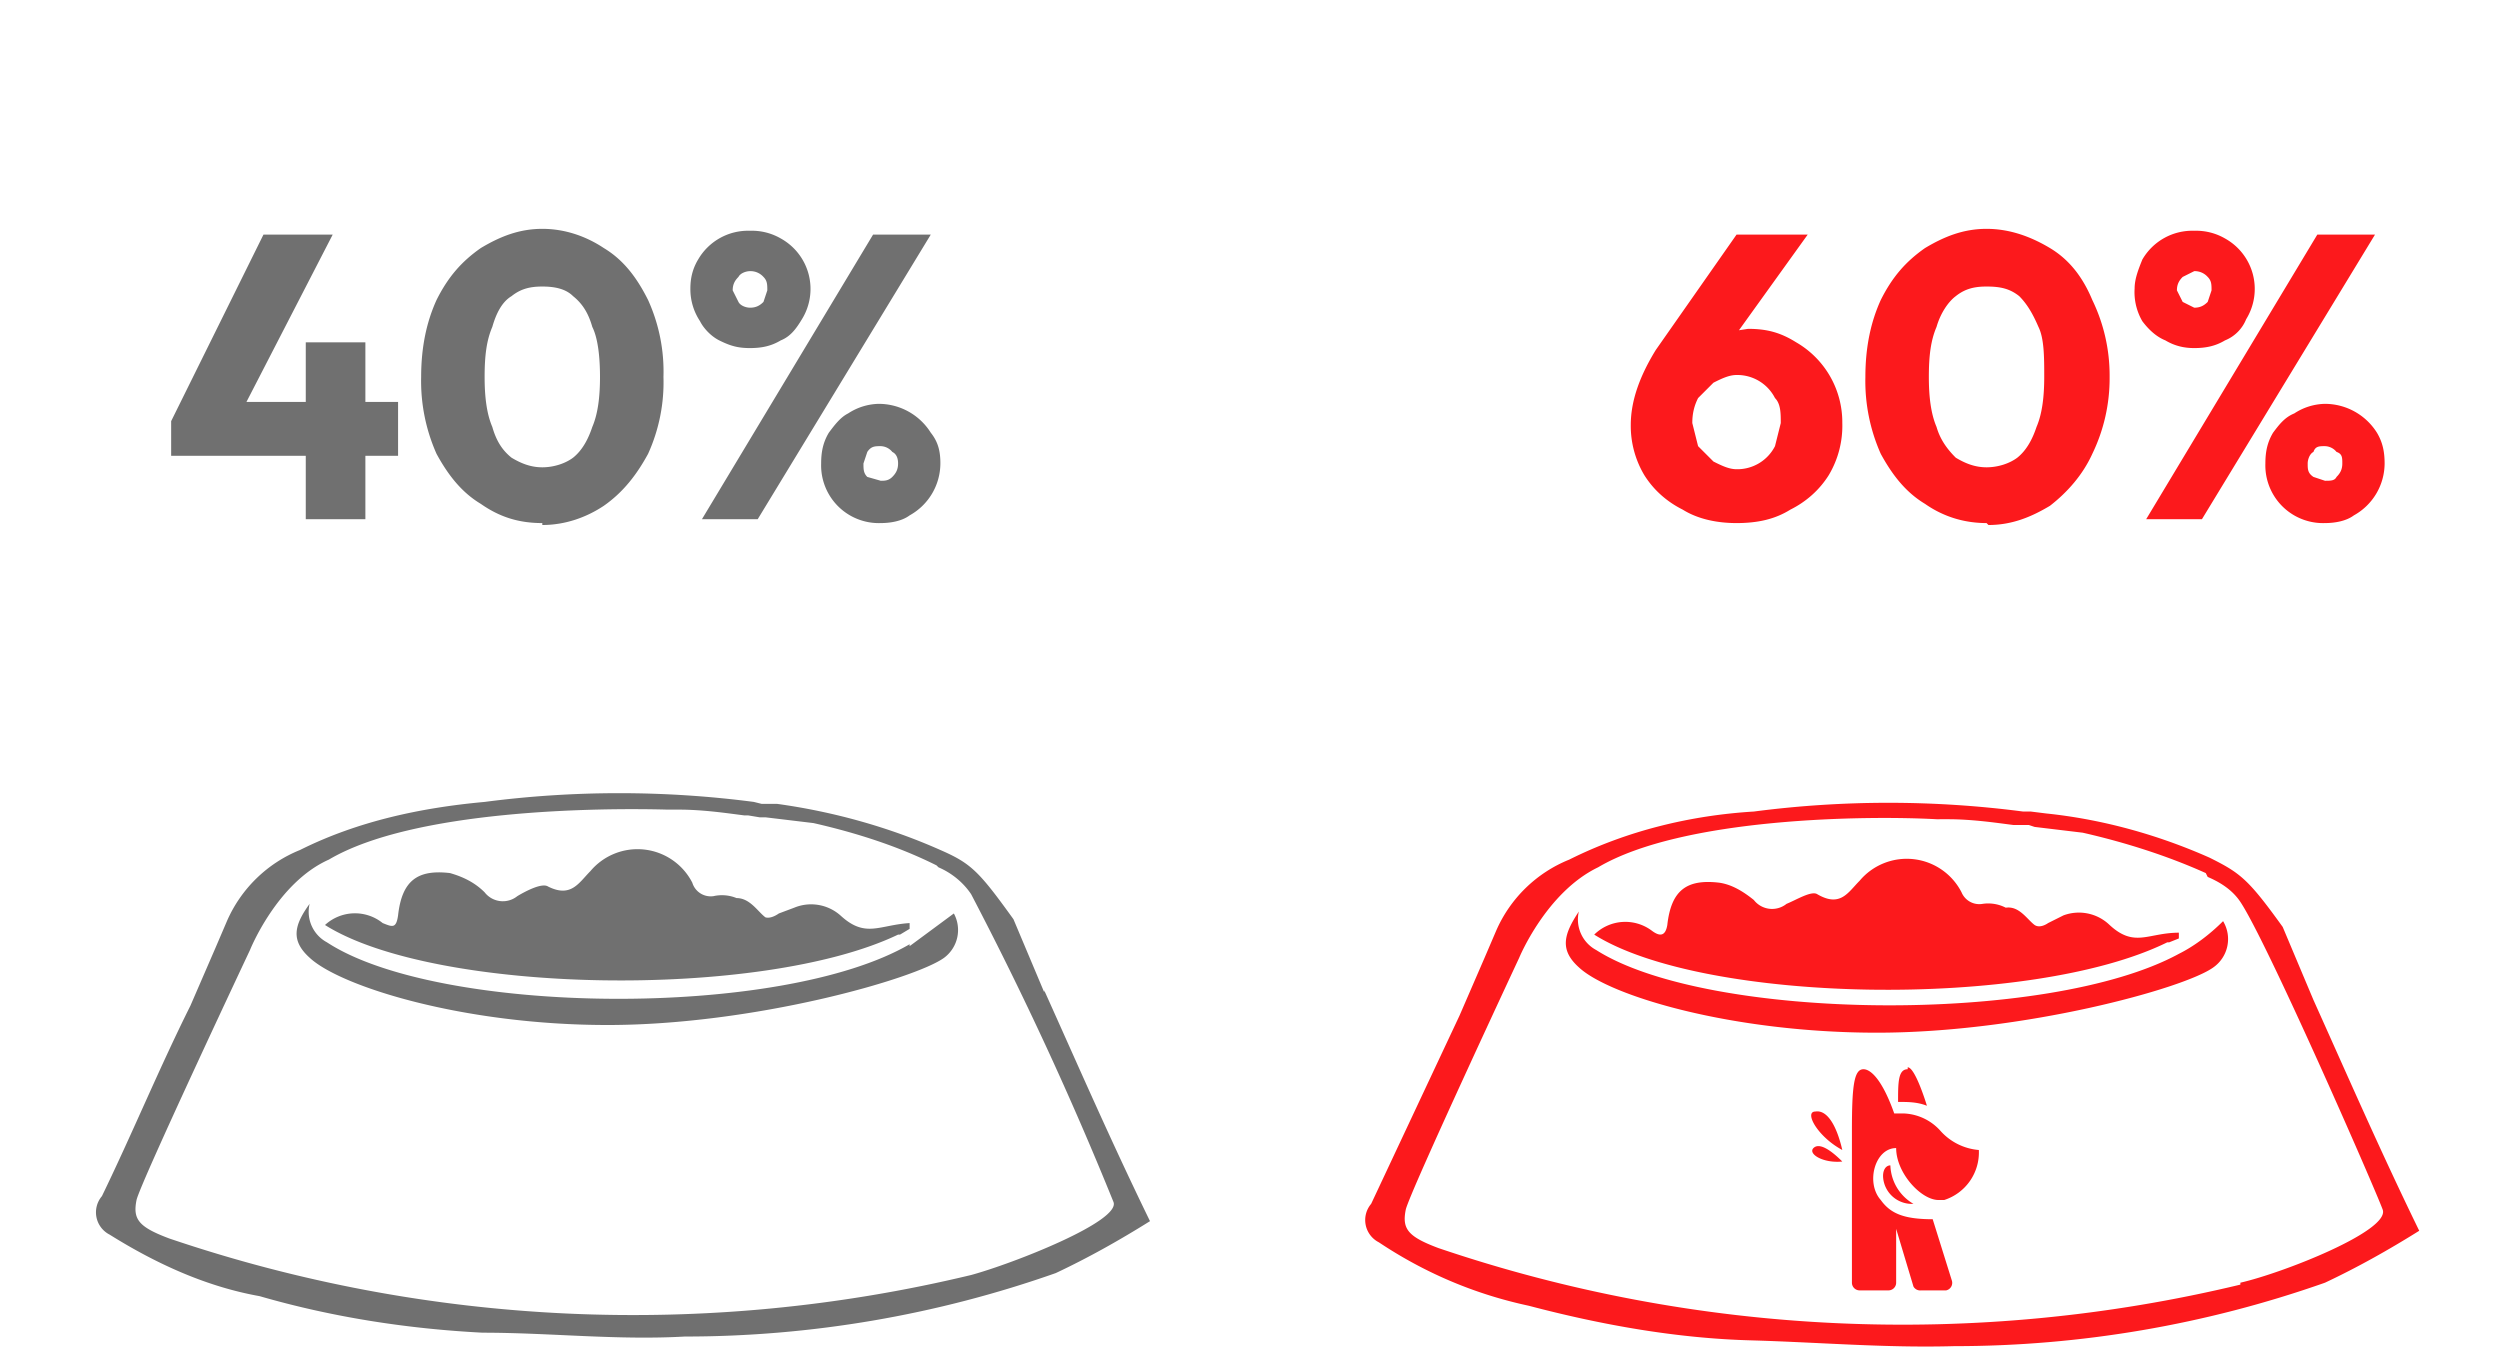
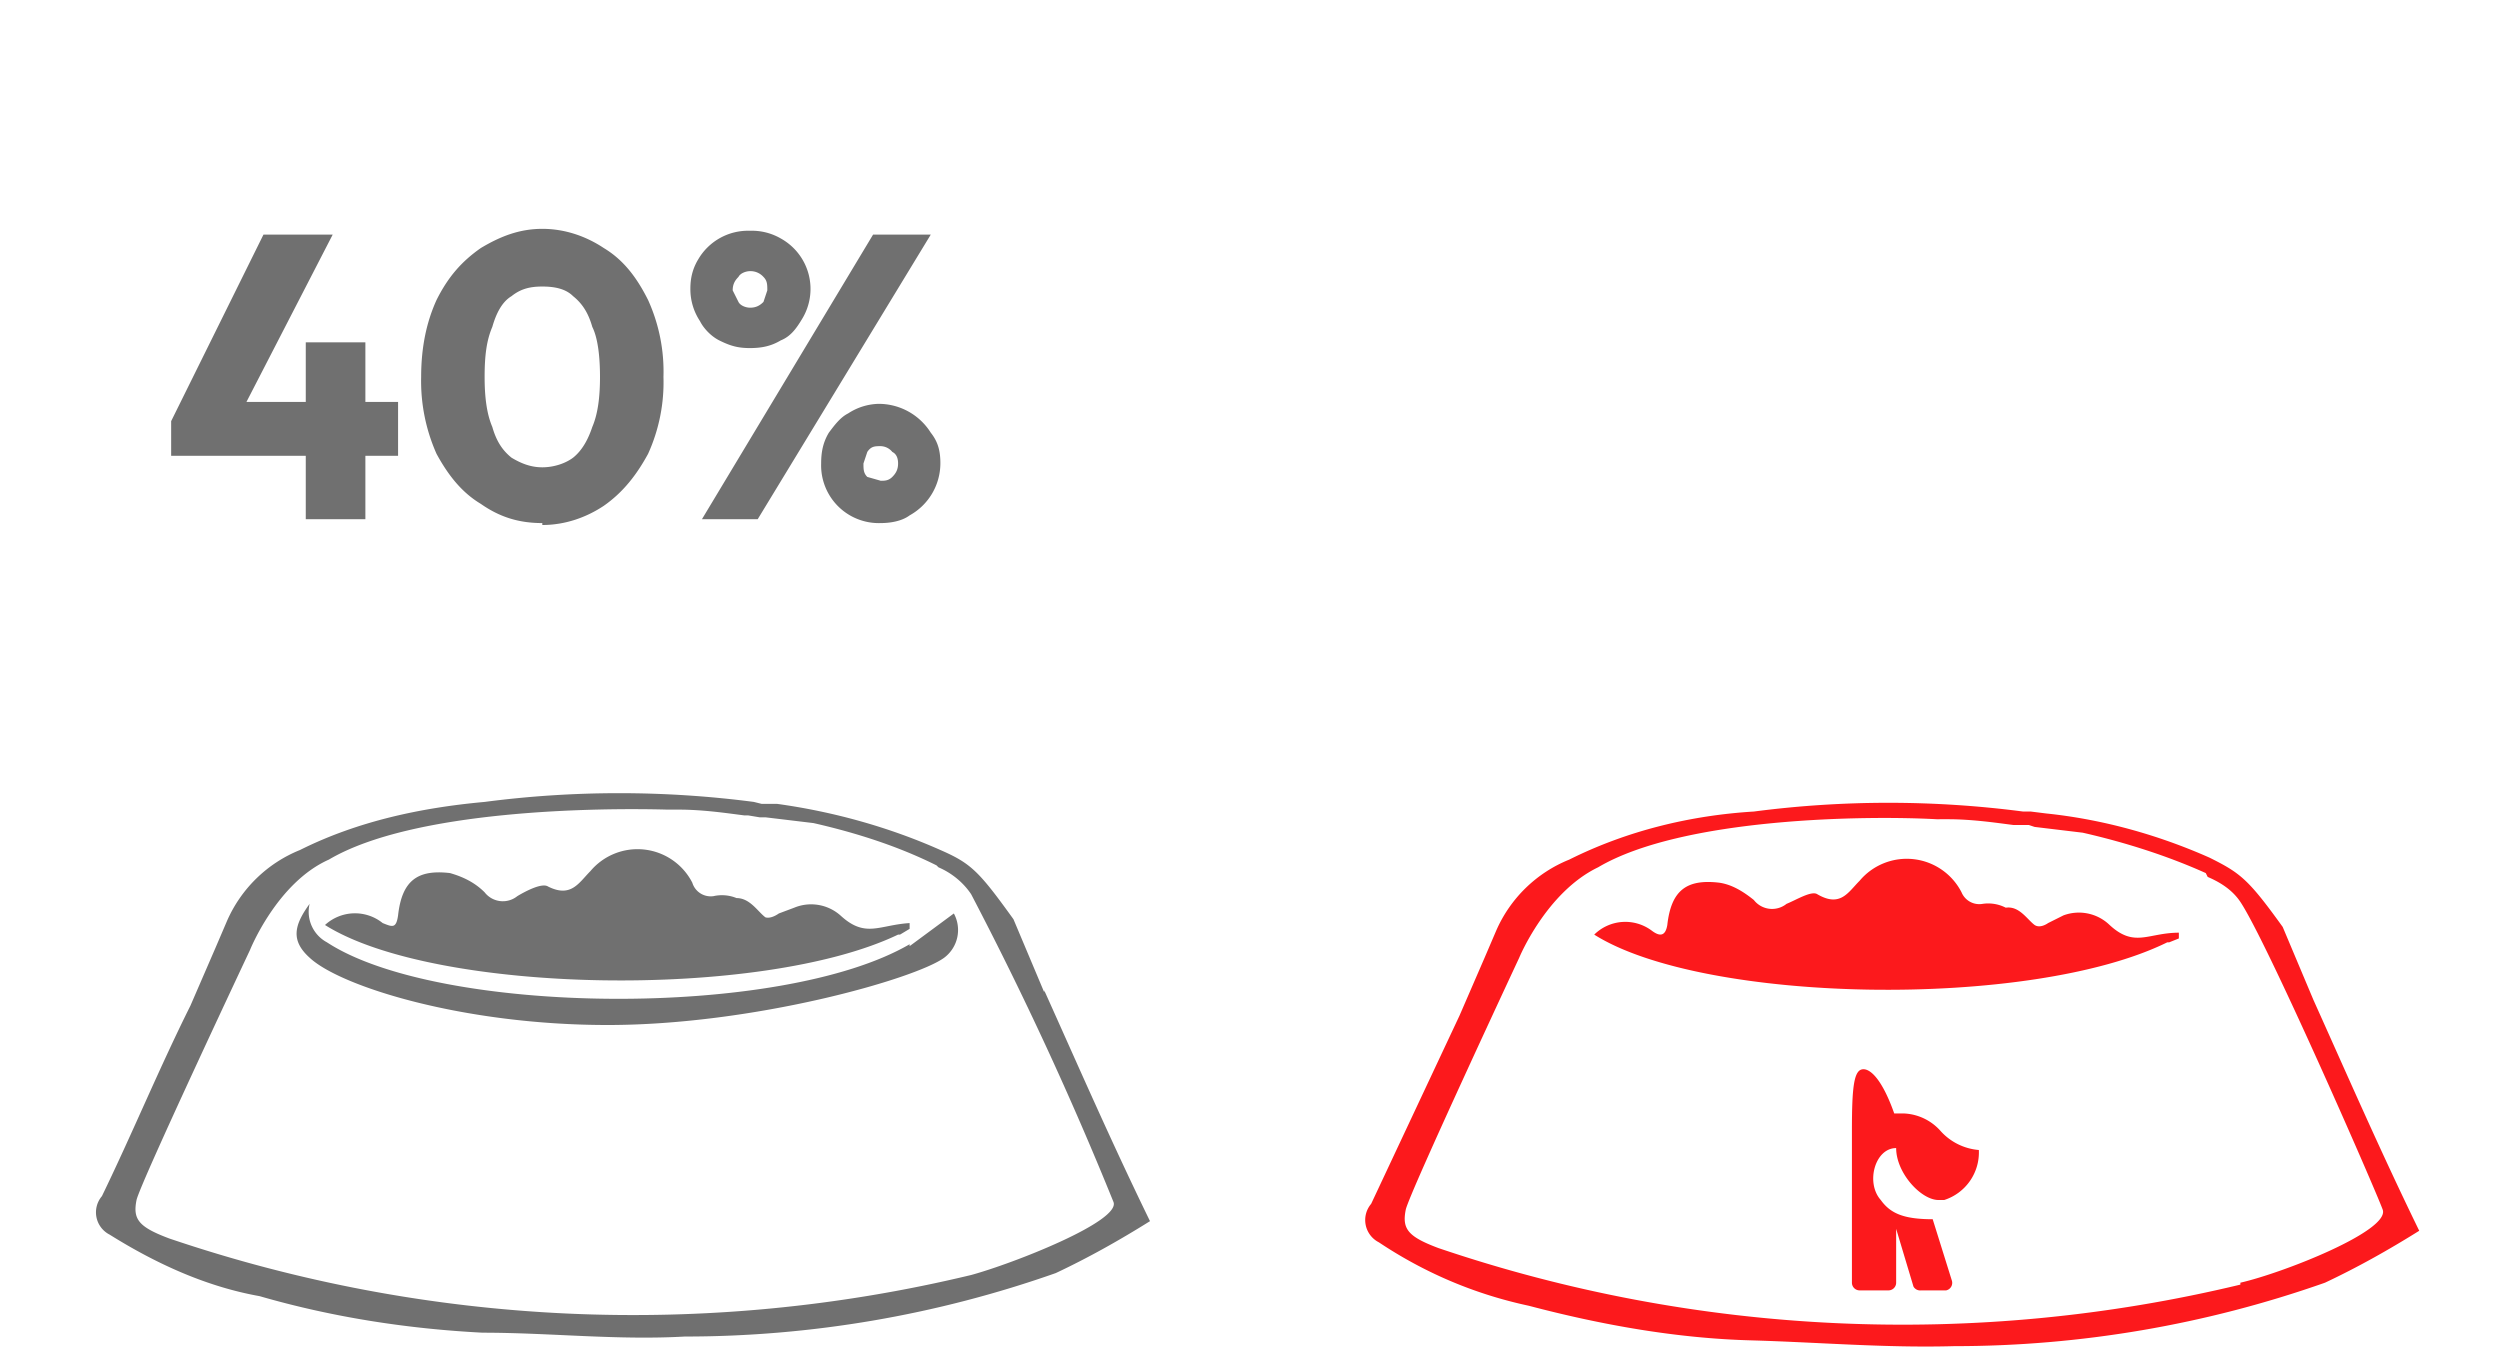
<svg xmlns="http://www.w3.org/2000/svg" fill="none" viewBox="0 0 130 71">
-   <path d="M99 57.9h-.5c-.6-1.7-1.2-2.3-1.6-2.3-.5 0-.6.9-.6 3.2v7.9a.4.4 0 0 0 .4.4h1.5a.4.4 0 0 0 .4-.4v-2.8l.9 3a.4.4 0 0 0 .4.2h1.3a.4.4 0 0 0 .3-.5l-1-3.2c-1.5 0-2.2-.3-2.7-1-.8-.9-.3-2.7.8-2.7 0 1.3 1.3 2.7 2.2 2.7H101.1a2.6 2.6 0 0 0 1.8-2.6 3 3 0 0 1-2-1 2.7 2.7 0 0 0-1.9-.9ZM120.3 52Z" fill="#FC191C" />
-   <path d="M99.2 55.6c-.5 0-.5.7-.5 1.7.5 0 1 0 1.5.2 0 0-.6-2-1-2ZM98 61.6a1.5 1.5 0 0 0 1.5 1 2.4 2.4 0 0 1-1.2-2c-.3 0-.5.4-.3 1ZM94.3 59.7c-.3.3.5.8 1.5.7-.6-.6-1.2-1-1.5-.7ZM113.3 49.6c-6.8 3.7-24.5 3.5-30.3-.2a1.8 1.8 0 0 1-.9-2c-.8 1.2-1 2 0 2.9 1.6 1.5 8 3.4 15.5 3.4 7.6 0 16-2.3 17.5-3.4a1.8 1.8 0 0 0 .5-2.4c-.7.7-1.5 1.3-2.3 1.7ZM94.4 57.8c-.6 0 .1 1.3 1.4 2-.3-1.3-.8-2.1-1.4-2Z" fill="#FC191C" />
+   <path d="M99 57.9h-.5c-.6-1.7-1.2-2.3-1.6-2.3-.5 0-.6.9-.6 3.2v7.9a.4.4 0 0 0 .4.4h1.5a.4.4 0 0 0 .4-.4v-2.8l.9 3a.4.4 0 0 0 .4.2h1.3a.4.4 0 0 0 .3-.5l-1-3.2c-1.5 0-2.2-.3-2.7-1-.8-.9-.3-2.7.8-2.7 0 1.3 1.3 2.7 2.2 2.7H101.1a2.6 2.6 0 0 0 1.8-2.6 3 3 0 0 1-2-1 2.7 2.7 0 0 0-1.9-.9ZM120.3 52" fill="#FC191C" />
  <path d="m120.3 52-1.6-3.8c-1.8-2.5-2.2-2.8-3.8-3.6-2.7-1.2-5.6-2-8.5-2.3l-.8-.1h-.4a54.1 54.1 0 0 0-14 0c-3.3.2-6.6 1-9.6 2.5a7 7 0 0 0-3.8 3.7l-.6 1.4-1.3 3-4.6 9.8a1.3 1.3 0 0 0 .4 2c2.4 1.6 5 2.7 7.8 3.3 3.8 1 7.7 1.7 11.6 1.8 3.5.1 7 .4 10.5.3a58 58 0 0 0 19.3-3.3c1.7-.8 3.3-1.7 4.9-2.7-2-4.1-3.7-8-5.5-12Zm-3.8 14.8a75.1 75.1 0 0 1-41.7-1.9c-1.6-.6-1.9-1-1.7-2 .2-.9 5.9-13.1 5.9-13.1s1.4-3.4 4.1-4.7c4.4-2.6 14-2.7 17.6-2.5H101.3c1.3 0 2.6.2 3.4.3h.8l.3.1 2.5.3c2.2.5 4.4 1.2 6.4 2.1l.1.2c.7.3 1.3.7 1.7 1.3 1.4 2.1 7 14.9 7.4 16 .4 1.1-5.2 3.3-7.4 3.8Z" fill="#FC191C" />
  <path d="M112.7 49h.1l.5-.2v-.3c-1.6 0-2.3.8-3.6-.4a2.3 2.3 0 0 0-2.4-.5l-.8.4s-.4.3-.7.1c-.4-.3-.8-1-1.5-.9a2 2 0 0 0-1.2-.2 1 1 0 0 1-1.1-.6 3.2 3.2 0 0 0-5.3-.6c-.6.6-1 1.4-2.2.7-.3-.2-1.1.3-1.6.5a1.2 1.2 0 0 1-1.7-.2c-.5-.4-1.1-.8-1.8-.9-1.7-.2-2.5.4-2.7 2.2-.1.6-.4.6-.8.3a2.3 2.3 0 0 0-3 .2c5.7 3.6 22.7 3.9 29.8.4Z" fill="#FC191C" />
  <path d="M54.3 51.6ZM47.3 49.1C40.6 53 22.8 52.8 17 49a1.8 1.8 0 0 1-.9-2c-.8 1.1-1 1.9 0 2.8 1.6 1.5 8 3.5 15.5 3.5 7.6 0 16-2.4 17.5-3.5a1.8 1.8 0 0 0 .5-2.3l-2.3 1.7Z" fill="#707070" />
  <path d="m54.3 51.6-1.6-3.8c-1.8-2.5-2.2-2.9-3.8-3.6-2.7-1.2-5.6-2-8.5-2.4h-.8l-.4-.1a54.1 54.1 0 0 0-14 0c-3.3.3-6.6 1-9.6 2.5a7 7 0 0 0-3.8 3.7l-.6 1.4-1.3 3c-1.6 3.2-3 6.6-4.6 9.9a1.3 1.3 0 0 0 .4 2c2.4 1.5 5 2.7 7.8 3.2 3.8 1.1 7.7 1.7 11.6 1.9 3.5 0 7 .4 10.5.2a58 58 0 0 0 19.3-3.3c1.7-.8 3.3-1.7 4.9-2.7-2-4.1-3.7-8-5.5-12Zm-3.8 14.7a75.1 75.1 0 0 1-41.7-1.9c-1.6-.6-1.9-1-1.7-2 .2-.9 5.9-13 5.9-13s1.4-3.5 4.1-4.7c4.4-2.6 14-2.7 17.6-2.6H35.3c1.3 0 2.6.2 3.4.3h.2l.6.1h.3l2.5.3c2.2.5 4.4 1.2 6.4 2.2l.1.1c.7.3 1.3.8 1.7 1.4a181 181 0 0 1 7.4 16c.4 1-5.2 3.2-7.4 3.8Z" fill="#707070" />
  <path d="M46.7 48.6h.1l.5-.3V48c-1.6.1-2.3.8-3.6-.4a2.3 2.3 0 0 0-2.4-.4l-.8.3s-.4.3-.7.2c-.4-.3-.8-1-1.5-1a2 2 0 0 0-1.2-.1 1 1 0 0 1-1.1-.7 3.2 3.2 0 0 0-5.3-.6c-.6.6-1 1.4-2.2.8-.3-.2-1.1.2-1.6.5a1.2 1.2 0 0 1-1.7-.2c-.5-.5-1.1-.8-1.8-1-1.7-.2-2.5.4-2.7 2.2-.1.7-.3.6-.8.4a2.3 2.3 0 0 0-3 .1c5.7 3.6 22.7 3.9 29.8.5ZM8.9 21.9l4.8-9.7h3.6l-5 9.7H9Zm0 1.8v-1.8l1-1h10.8v2.8H9Zm7 3.3v-9.2H19V27h-3.2Zm12.3.2c-1.2 0-2.2-.3-3.2-1-1-.6-1.7-1.5-2.3-2.6a9.3 9.3 0 0 1-.8-4c0-1.6.3-2.9.8-4 .6-1.2 1.3-2 2.3-2.7 1-.6 2-1 3.2-1 1.2 0 2.3.4 3.2 1 1 .6 1.7 1.5 2.3 2.7a9 9 0 0 1 .8 4 9 9 0 0 1-.8 4c-.6 1.1-1.3 2-2.3 2.7-.9.6-2 1-3.2 1Zm0-2.9c.6 0 1.2-.2 1.6-.5.5-.4.8-1 1-1.6.3-.7.4-1.6.4-2.6s-.1-2-.4-2.6c-.2-.7-.5-1.2-1-1.6-.4-.4-1-.5-1.6-.5-.6 0-1.1.1-1.6.5-.5.3-.8.9-1 1.6-.3.7-.4 1.5-.4 2.6 0 1 .1 1.9.4 2.6.2.7.5 1.2 1 1.6.5.3 1 .5 1.6.5ZM39 18.1c-.6 0-1-.1-1.6-.4-.4-.2-.8-.6-1-1a3 3 0 0 1-.5-1.7c0-.5.1-1 .4-1.5A3 3 0 0 1 39 12a3 3 0 0 1 1.6.4 3 3 0 0 1 1.1 4.2c-.3.5-.6.9-1.1 1.1-.5.3-1 .4-1.6.4Zm0-2.1c.3 0 .5-.1.7-.3l.2-.6c0-.3 0-.5-.2-.7a.9.9 0 0 0-.7-.3c-.2 0-.5.1-.6.3-.2.2-.3.4-.3.7l.3.6c.1.2.4.3.6.3Zm6.8 11.2a3 3 0 0 1-2.7-1.5 3 3 0 0 1-.4-1.6c0-.6.1-1.1.4-1.6.3-.4.6-.8 1-1a3 3 0 0 1 1.6-.5 3.2 3.2 0 0 1 2.7 1.5c.4.5.5 1 .5 1.6a3.1 3.1 0 0 1-1.6 2.7c-.4.3-1 .4-1.5.4Zm0-2.2c.2 0 .4 0 .6-.2.2-.2.3-.4.3-.7 0-.3-.1-.5-.3-.6a.8.8 0 0 0-.6-.3c-.3 0-.5 0-.7.3l-.2.6c0 .3 0 .5.2.7l.7.2Zm-9.3 2 8.9-14.8h3l-9 14.8h-3Z" fill="#707070" />
-   <path d="M90.3 27.2c-1 0-2-.2-2.8-.7-.8-.4-1.5-1-2-1.8a5 5 0 0 1-.7-2.6c0-1.3.5-2.6 1.3-3.9l4.2-6H94l-4.6 6.4-1.2.1.6-.8c.2-.3.5-.5.8-.6l1.3-.2c1 0 1.7.2 2.5.7a4.8 4.8 0 0 1 2.4 4.2 5 5 0 0 1-.7 2.7c-.5.8-1.2 1.4-2 1.8-.8.5-1.7.7-2.8.7Zm0-2.8a2.2 2.2 0 0 0 2-1.2l.3-1.2c0-.5 0-1-.3-1.3a2.2 2.2 0 0 0-2-1.2c-.4 0-.8.2-1.2.4l-.8.8c-.2.4-.3.8-.3 1.3l.3 1.2.8.8c.4.2.8.4 1.2.4Zm13 2.8c-1.1 0-2.2-.3-3.2-1-1-.6-1.7-1.5-2.3-2.6a9.3 9.3 0 0 1-.8-4c0-1.6.3-2.9.8-4 .6-1.2 1.3-2 2.3-2.7 1-.6 2-1 3.2-1 1.2 0 2.3.4 3.3 1s1.7 1.5 2.2 2.7a9 9 0 0 1 .9 4 9 9 0 0 1-.9 4c-.5 1.1-1.3 2-2.2 2.7-1 .6-2 1-3.2 1Zm0-2.9c.6 0 1.2-.2 1.6-.5.5-.4.8-1 1-1.6.3-.7.4-1.6.4-2.6s0-2-.3-2.6c-.3-.7-.6-1.2-1-1.6-.5-.4-1-.5-1.7-.5-.6 0-1.1.1-1.6.5-.4.3-.8.9-1 1.6-.3.7-.4 1.5-.4 2.6 0 1 .1 1.9.4 2.6.2.7.6 1.2 1 1.6.5.3 1 .5 1.6.5Zm10.8-6.2c-.5 0-1-.1-1.5-.4-.5-.2-.9-.6-1.2-1a3 3 0 0 1-.4-1.7c0-.5.2-1 .4-1.5a3 3 0 0 1 2.7-1.5 3 3 0 0 1 1.6.4 3 3 0 0 1 1.1 4.2c-.2.5-.6.9-1.1 1.1-.5.3-1 .4-1.6.4Zm0-2.1c.3 0 .5-.1.7-.3l.2-.6c0-.3 0-.5-.2-.7a.9.9 0 0 0-.7-.3l-.6.3c-.2.2-.3.4-.3.7l.3.6.6.3Zm6.8 11.2a3 3 0 0 1-2.7-1.5 3 3 0 0 1-.4-1.6c0-.6.1-1.1.4-1.6.3-.4.6-.8 1.1-1a3 3 0 0 1 1.6-.5 3.2 3.2 0 0 1 2.7 1.5c.3.5.4 1 .4 1.6a3.1 3.1 0 0 1-1.6 2.7c-.4.3-1 .4-1.5.4Zm0-2.2c.3 0 .5 0 .6-.2.2-.2.3-.4.3-.7 0-.3 0-.5-.3-.6a.8.8 0 0 0-.6-.3c-.3 0-.5 0-.6.3-.2.1-.3.4-.3.6 0 .3 0 .5.3.7l.6.2Zm-9.3 2 8.9-14.8h3l-9 14.8h-2.9Z" fill="#FC191C" />
</svg>